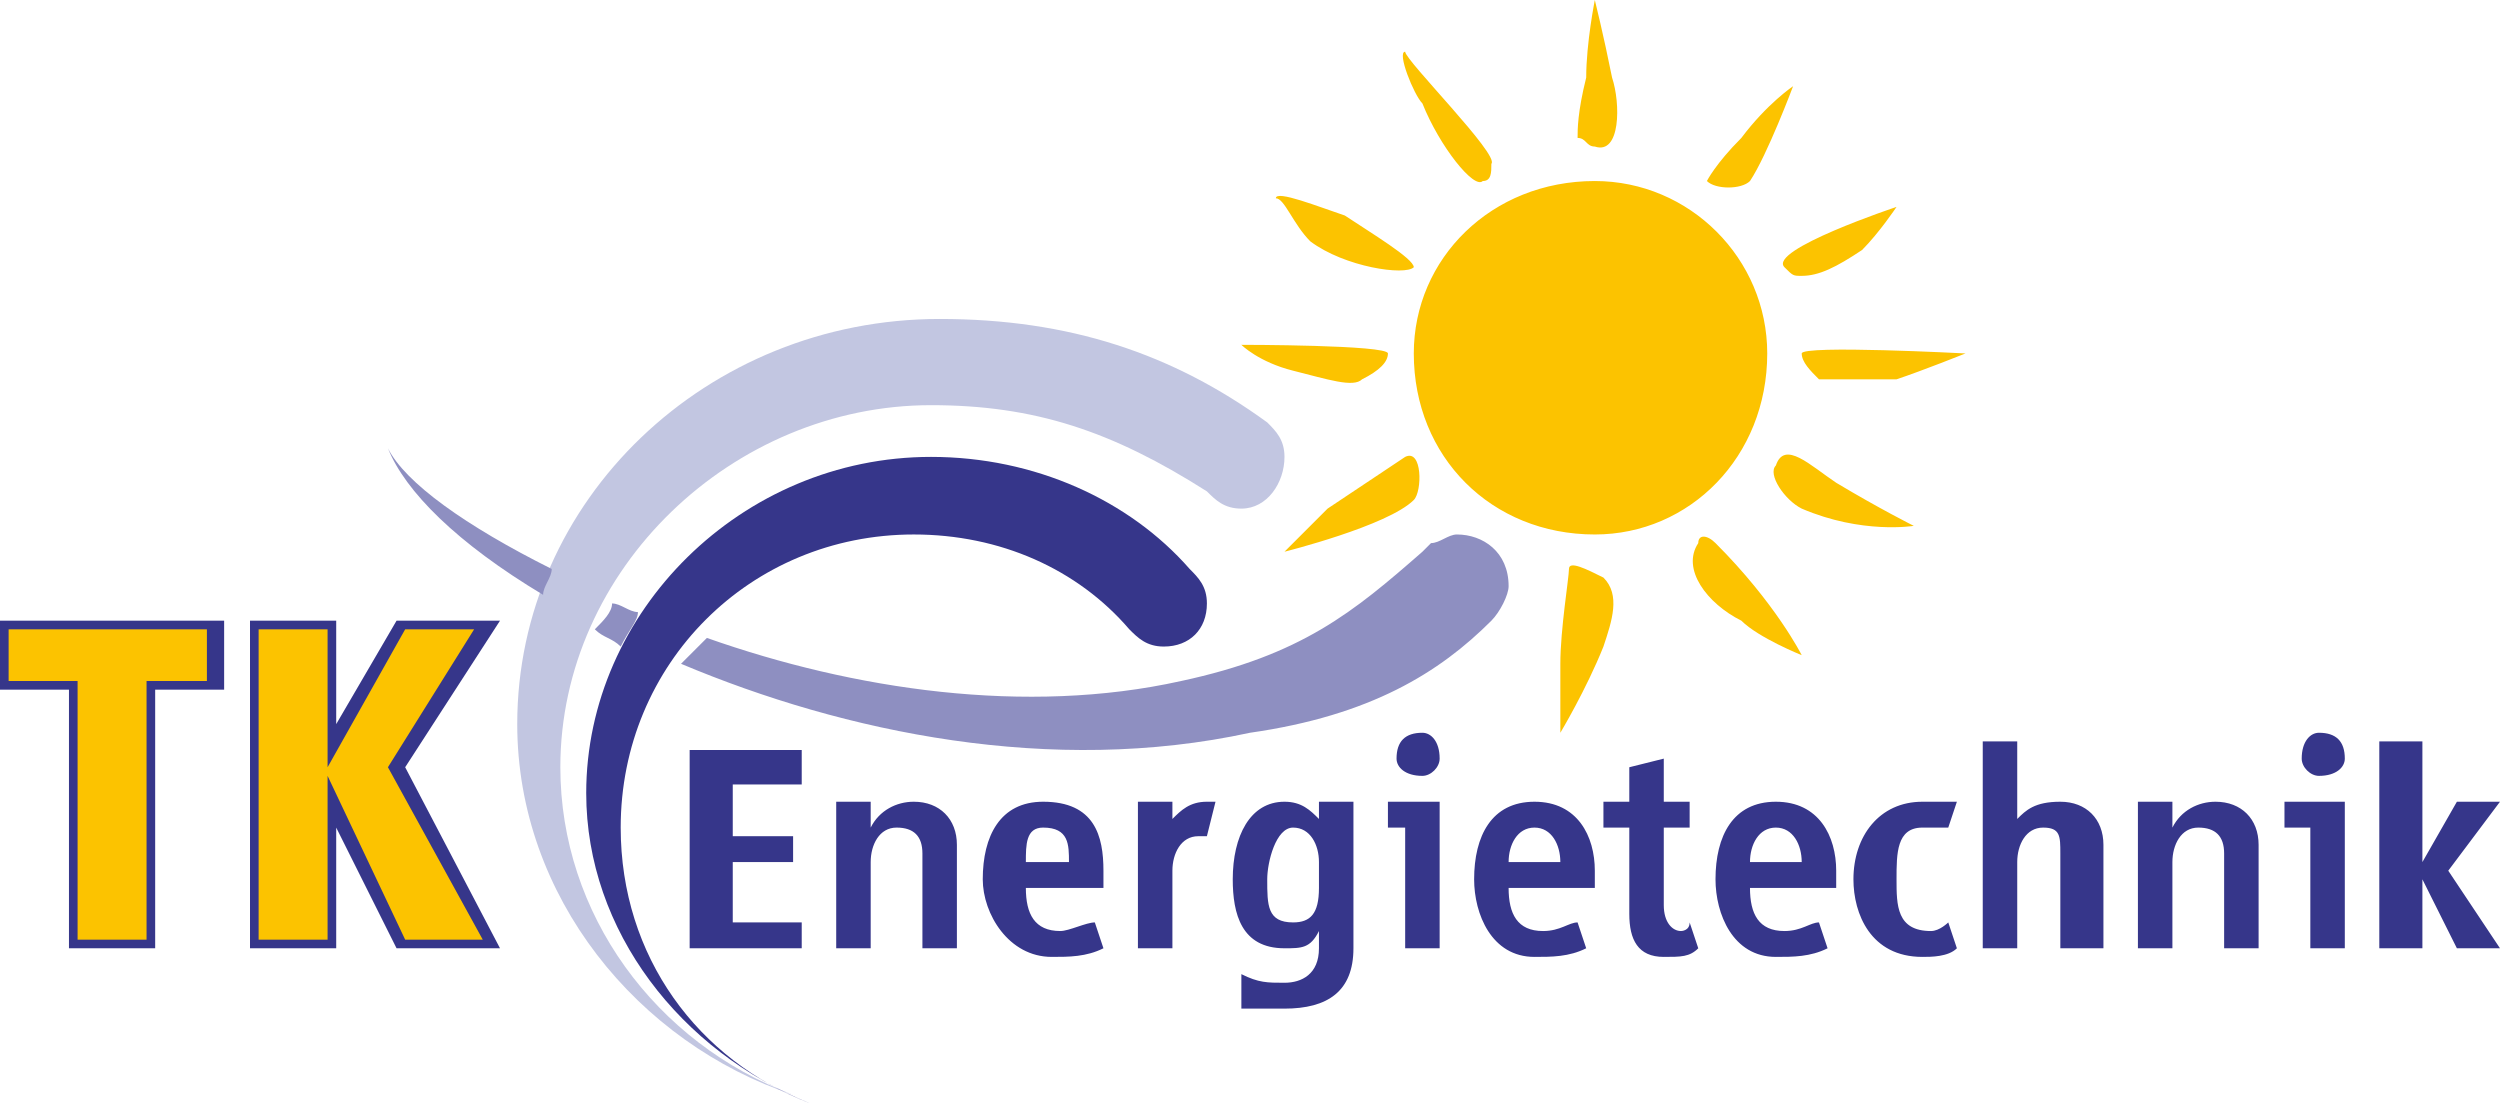
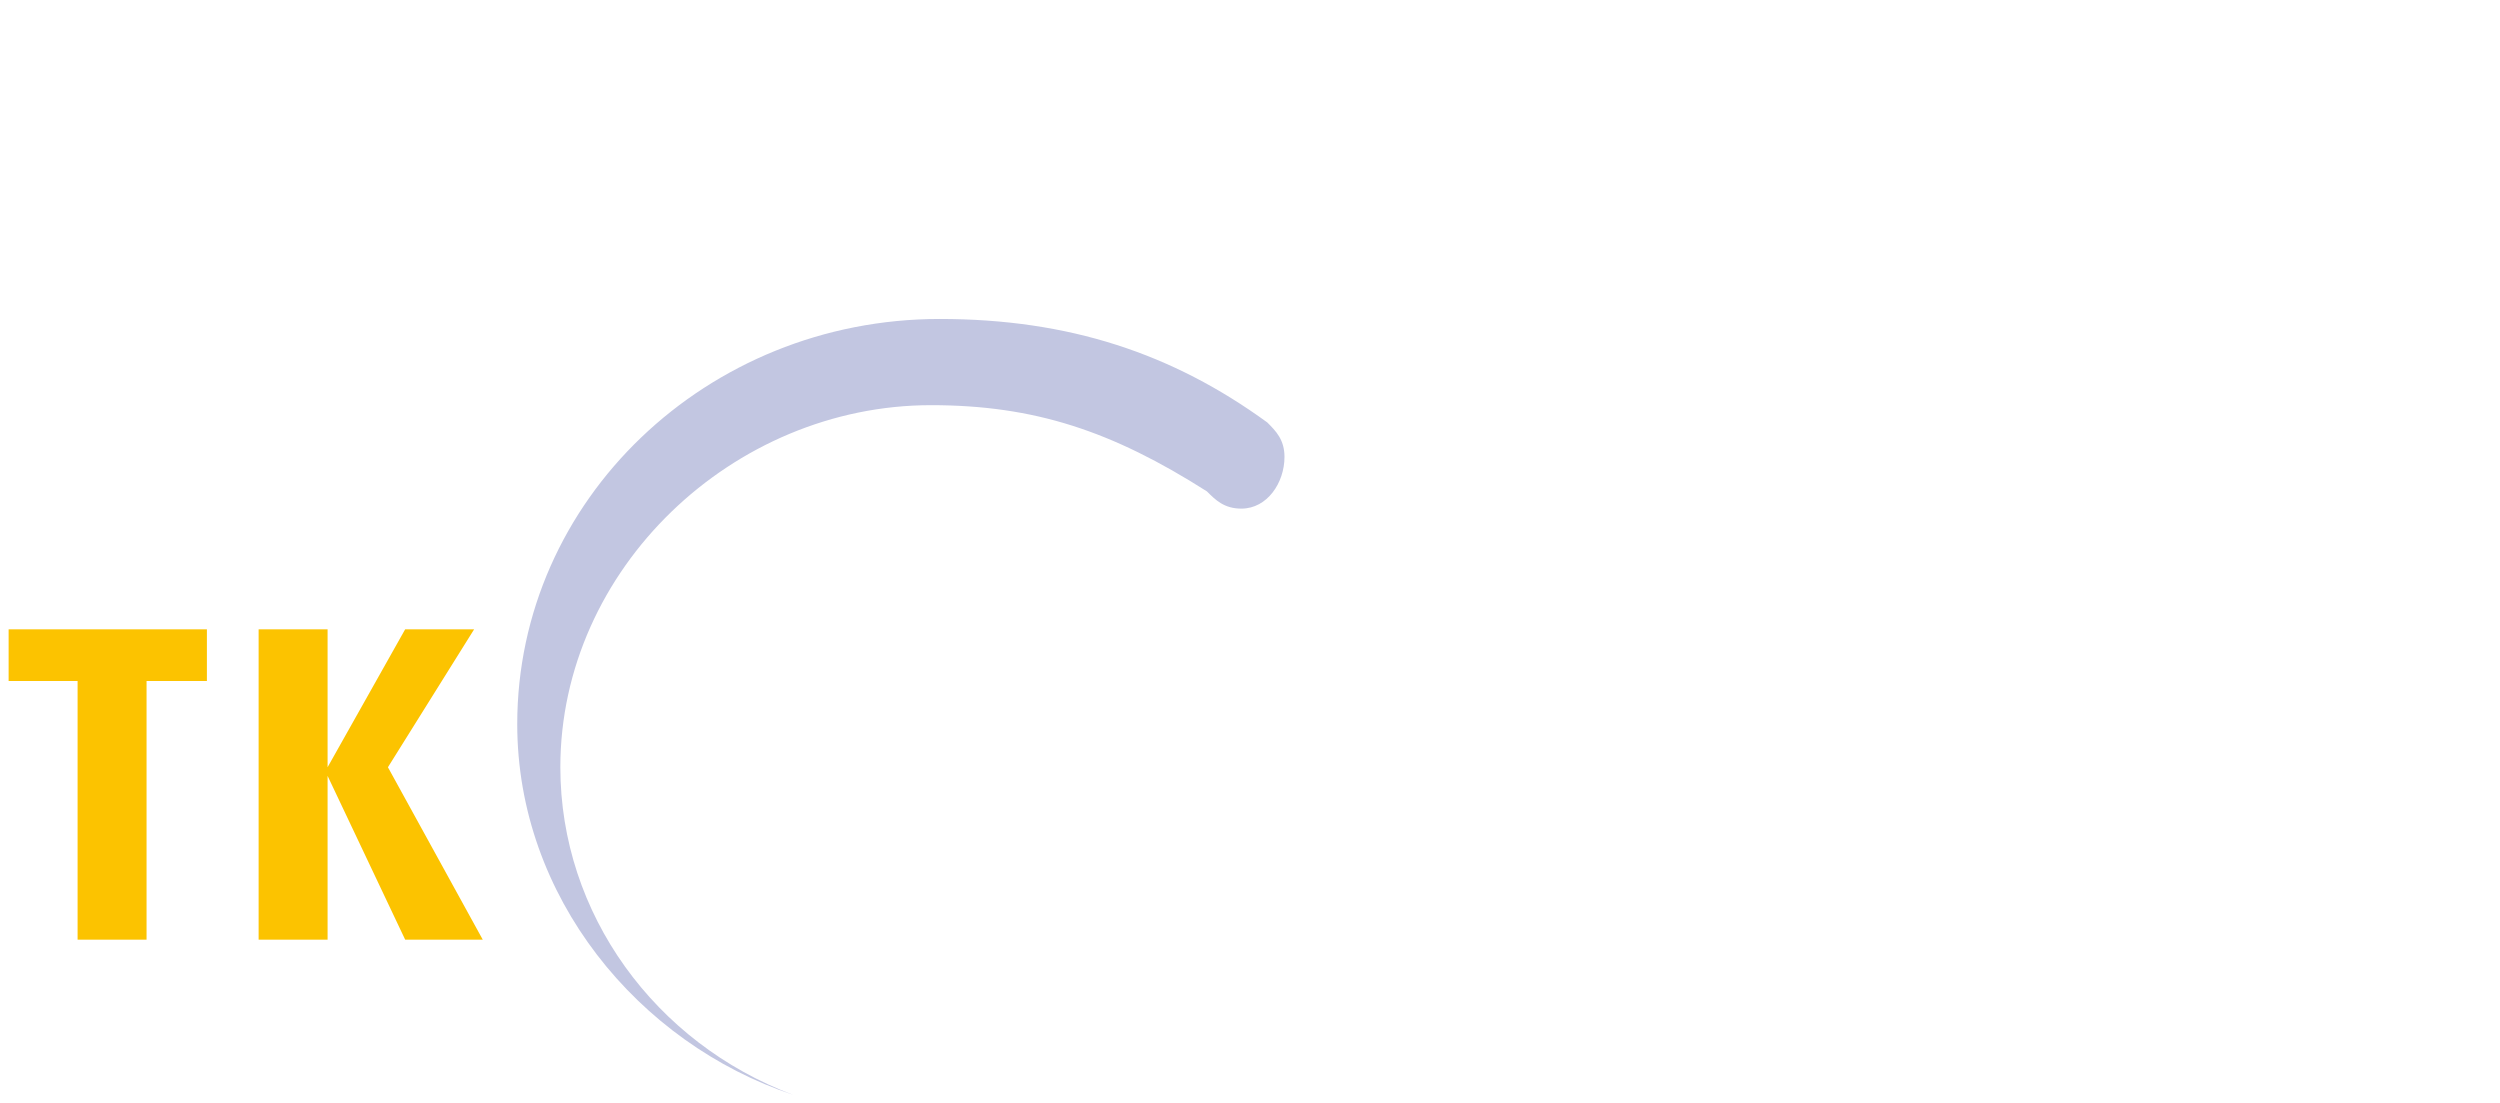
<svg xmlns="http://www.w3.org/2000/svg" xml:space="preserve" width="290px" height="128px" version="1.1" style="shape-rendering:geometricPrecision; text-rendering:geometricPrecision; image-rendering:optimizeQuality; fill-rule:evenodd; clip-rule:evenodd" viewBox="0 0 290 128">
  <defs>
    <style type="text/css">
   
    .fil4 {fill:#FCC300}
    .fil1 {fill:#8E8FC1}
    .fil3 {fill:#FCC300;fill-rule:nonzero}
    .fil0 {fill:#C2C6E1;fill-rule:nonzero}
    .fil2 {fill:#36368A;fill-rule:nonzero}
   
  </style>
  </defs>
  <g id="Ebene_x0020_1">
    <g id="_918468064">
      <path class="fil0" d="M147 49c1,1 2,2 2,4 0,3 -2,6 -5,6 -2,0 -3,-1 -4,-2 -11,-7 -20,-10 -32,-10 -23,0 -43,19 -43,42 0,17 11,32 27,38 -18,-6 -32,-23 -32,-43 0,-26 22,-47 49,-47 15,0 27,4 38,12l0 0z" />
-       <path class="fil1" d="M63 69c-10,-6 -16,-12 -18,-17 2,4 9,9 19,14 0,1 -1,2 -1,3zm9 6c-1,-1 -2,-1 -3,-2 1,-1 2,-2 2,-3 1,0 2,1 3,1 0,1 -1,2 -2,4zm94 -12c1,0 2,-1 3,-1 3,0 6,2 6,6 0,1 -1,3 -2,4 -6,6 -14,11 -28,13 -23,5 -47,0 -66,-8 1,-1 2,-2 3,-3 17,6 37,9 55,5 14,-3 20,-8 28,-15 0,0 1,-1 1,-1z" />
      <g>
-         <path class="fil2" d="M93 110l0 -3 -8 0 0 -7 7 0 0 -3 -7 0 0 -6 8 0 0 -4 -13 0 0 23 13 0zm18 0l0 -12c0,-3 -2,-5 -5,-5 -2,0 -4,1 -5,3l0 -3 -4 0 0 17 4 0 0 -10c0,-2 1,-4 3,-4 2,0 3,1 3,3l0 11 4 0zm17 -7l0 -2c0,-4 -1,-8 -7,-8 -5,0 -7,4 -7,9 0,4 3,9 8,9 2,0 4,0 6,-1l-1 -3c-1,0 -3,1 -4,1 -3,0 -4,-2 -4,-5l9 0zm-4 -3l-5 0c0,-2 0,-4 2,-4 3,0 3,2 3,4zm17 -7c0,0 -1,0 -1,0 -2,0 -3,1 -4,2l0 -2 -4 0 0 17 4 0 0 -9c0,-2 1,-4 3,-4 0,0 1,0 1,0l1 -4zm16 17l0 -17 -4 0 0 2c-1,-1 -2,-2 -4,-2 -4,0 -6,4 -6,9 0,4 1,8 6,8 2,0 3,0 4,-2l0 2c0,3 -2,4 -4,4 -2,0 -3,0 -5,-1l0 4c1,0 3,0 5,0 5,0 8,-2 8,-7zm-4 -7c0,3 -1,4 -3,4 -3,0 -3,-2 -3,-5 0,-2 1,-6 3,-6 2,0 3,2 3,4l0 3zm14 -15c0,-2 -1,-3 -2,-3 -2,0 -3,1 -3,3 0,1 1,2 3,2 1,0 2,-1 2,-2zm0 22l0 -17 -6 0 0 3 2 0 0 14 4 0zm18 -7l0 -2c0,-4 -2,-8 -7,-8 -5,0 -7,4 -7,9 0,4 2,9 7,9 2,0 4,0 6,-1l-1 -3c-1,0 -2,1 -4,1 -3,0 -4,-2 -4,-5l10 0zm-4 -3l-6 0c0,-2 1,-4 3,-4 2,0 3,2 3,4zm16 10l-1 -3c0,1 -1,1 -1,1 -1,0 -2,-1 -2,-3l0 -9 3 0 0 -3 -3 0 0 -5 -4 1 0 4 -3 0 0 3 3 0 0 10c0,3 1,5 4,5 2,0 3,0 4,-1zm16 -7l0 -2c0,-4 -2,-8 -7,-8 -5,0 -7,4 -7,9 0,4 2,9 7,9 2,0 4,0 6,-1l-1 -3c-1,0 -2,1 -4,1 -3,0 -4,-2 -4,-5l10 0zm-4 -3l-6 0c0,-2 1,-4 3,-4 2,0 3,2 3,4zm18 10l-1 -3c0,0 -1,1 -2,1 -4,0 -4,-3 -4,-6 0,-3 0,-6 3,-6 1,0 2,0 3,0l1 -3c-1,0 -2,0 -4,0 -5,0 -8,4 -8,9 0,4 2,9 8,9 1,0 3,0 4,-1zm17 0l0 -12c0,-3 -2,-5 -5,-5 -3,0 -4,1 -5,2l0 -9 -4 0 0 24 4 0 0 -10c0,-2 1,-4 3,-4 2,0 2,1 2,3l0 11 5 0zm18 0l0 -12c0,-3 -2,-5 -5,-5 -2,0 -4,1 -5,3l0 -3 -4 0 0 17 4 0 0 -10c0,-2 1,-4 3,-4 2,0 3,1 3,3l0 11 4 0zm10 -22c0,-2 -1,-3 -3,-3 -1,0 -2,1 -2,3 0,1 1,2 2,2 2,0 3,-1 3,-2zm0 22l0 -17 -7 0 0 3 3 0 0 14 4 0zm18 0l-6 -9 6 -8 -5 0 -4 7 0 -14 -5 0 0 24 5 0 0 -8 4 8 5 0z" />
-         <path class="fil2" d="M138 66c1,1 2,2 2,4 0,3 -2,5 -5,5 -2,0 -3,-1 -4,-2 -6,-7 -15,-11 -25,-11 -19,0 -34,15 -34,34 0,15 9,27 22,32 -15,-6 -26,-20 -26,-36 0,-21 18,-39 40,-39 12,0 23,5 30,13z" />
-         <path class="fil2" d="M18 80l0 30 -10 0 0 -30 -8 0 0 -8 26 0 0 8 -8 0zm21 4l7 -12 12 0 -11 17 11 21 -12 0 -7 -14 0 14 -10 0 0 -38 10 0 0 12z" />
-       </g>
+         </g>
      <g>
-         <path class="fil3" d="M182 66c0,1 -1,7 -1,11 0,3 0,8 0,8 0,0 3,-5 5,-10 1,-3 2,-6 0,-8 -2,-1 -4,-2 -4,-1zm-21 -25c0,1 -1,2 -3,3 -1,1 -4,0 -8,-1 -4,-1 -6,-3 -6,-3 0,0 17,0 17,1zm-13 -18c1,0 2,3 4,5 4,3 11,4 12,3 0,-1 -5,-4 -8,-6 -3,-1 -8,-3 -8,-2zm25 -4c1,-1 -10,-12 -10,-13 -1,0 1,5 2,6 2,5 6,10 7,9 1,0 1,-1 1,-2zm12 -19c0,0 -1,5 -1,9 -1,4 -1,6 -1,7 1,0 1,1 2,1 3,1 3,-5 2,-8 -1,-5 -2,-9 -2,-9zm17 16c-3,3 -4,5 -4,5 1,1 4,1 5,0 2,-3 5,-11 5,-11 0,0 -3,2 -6,6zm7 25c0,-1 19,0 19,0 0,0 -5,2 -8,3 -3,0 -8,0 -9,0 -1,-1 -2,-2 -2,-3zm-3 13c-1,1 1,4 3,5 7,3 13,2 13,2 0,0 -4,-2 -9,-5 -3,-2 -6,-5 -7,-2zm-9 9c-2,3 1,7 5,9 2,2 7,4 7,4 0,0 -3,-6 -10,-13 -1,-1 -2,-1 -2,0zm23 -39c0,0 -2,3 -4,5 -3,2 -5,3 -7,3 -1,0 -1,0 -2,-1 -2,-2 13,-7 13,-7zm-57 29c-3,2 -6,4 -9,6 -2,2 -5,5 -5,5 0,0 12,-3 15,-6 1,-1 1,-6 -1,-5zm1 -12c0,-11 9,-20 21,-20 11,0 20,9 20,20 0,12 -9,21 -20,21 -12,0 -21,-9 -21,-21z" />
        <path class="fil4" d="M1 73l23 0 0 6 -7 0 0 30 -8 0 0 -30 -8 0 0 -6zm29 36l0 -36 8 0 0 16 9 -16 8 0 -10 16 11 20 -9 0 -9 -19 0 19 -8 0z" />
      </g>
    </g>
  </g>
</svg>